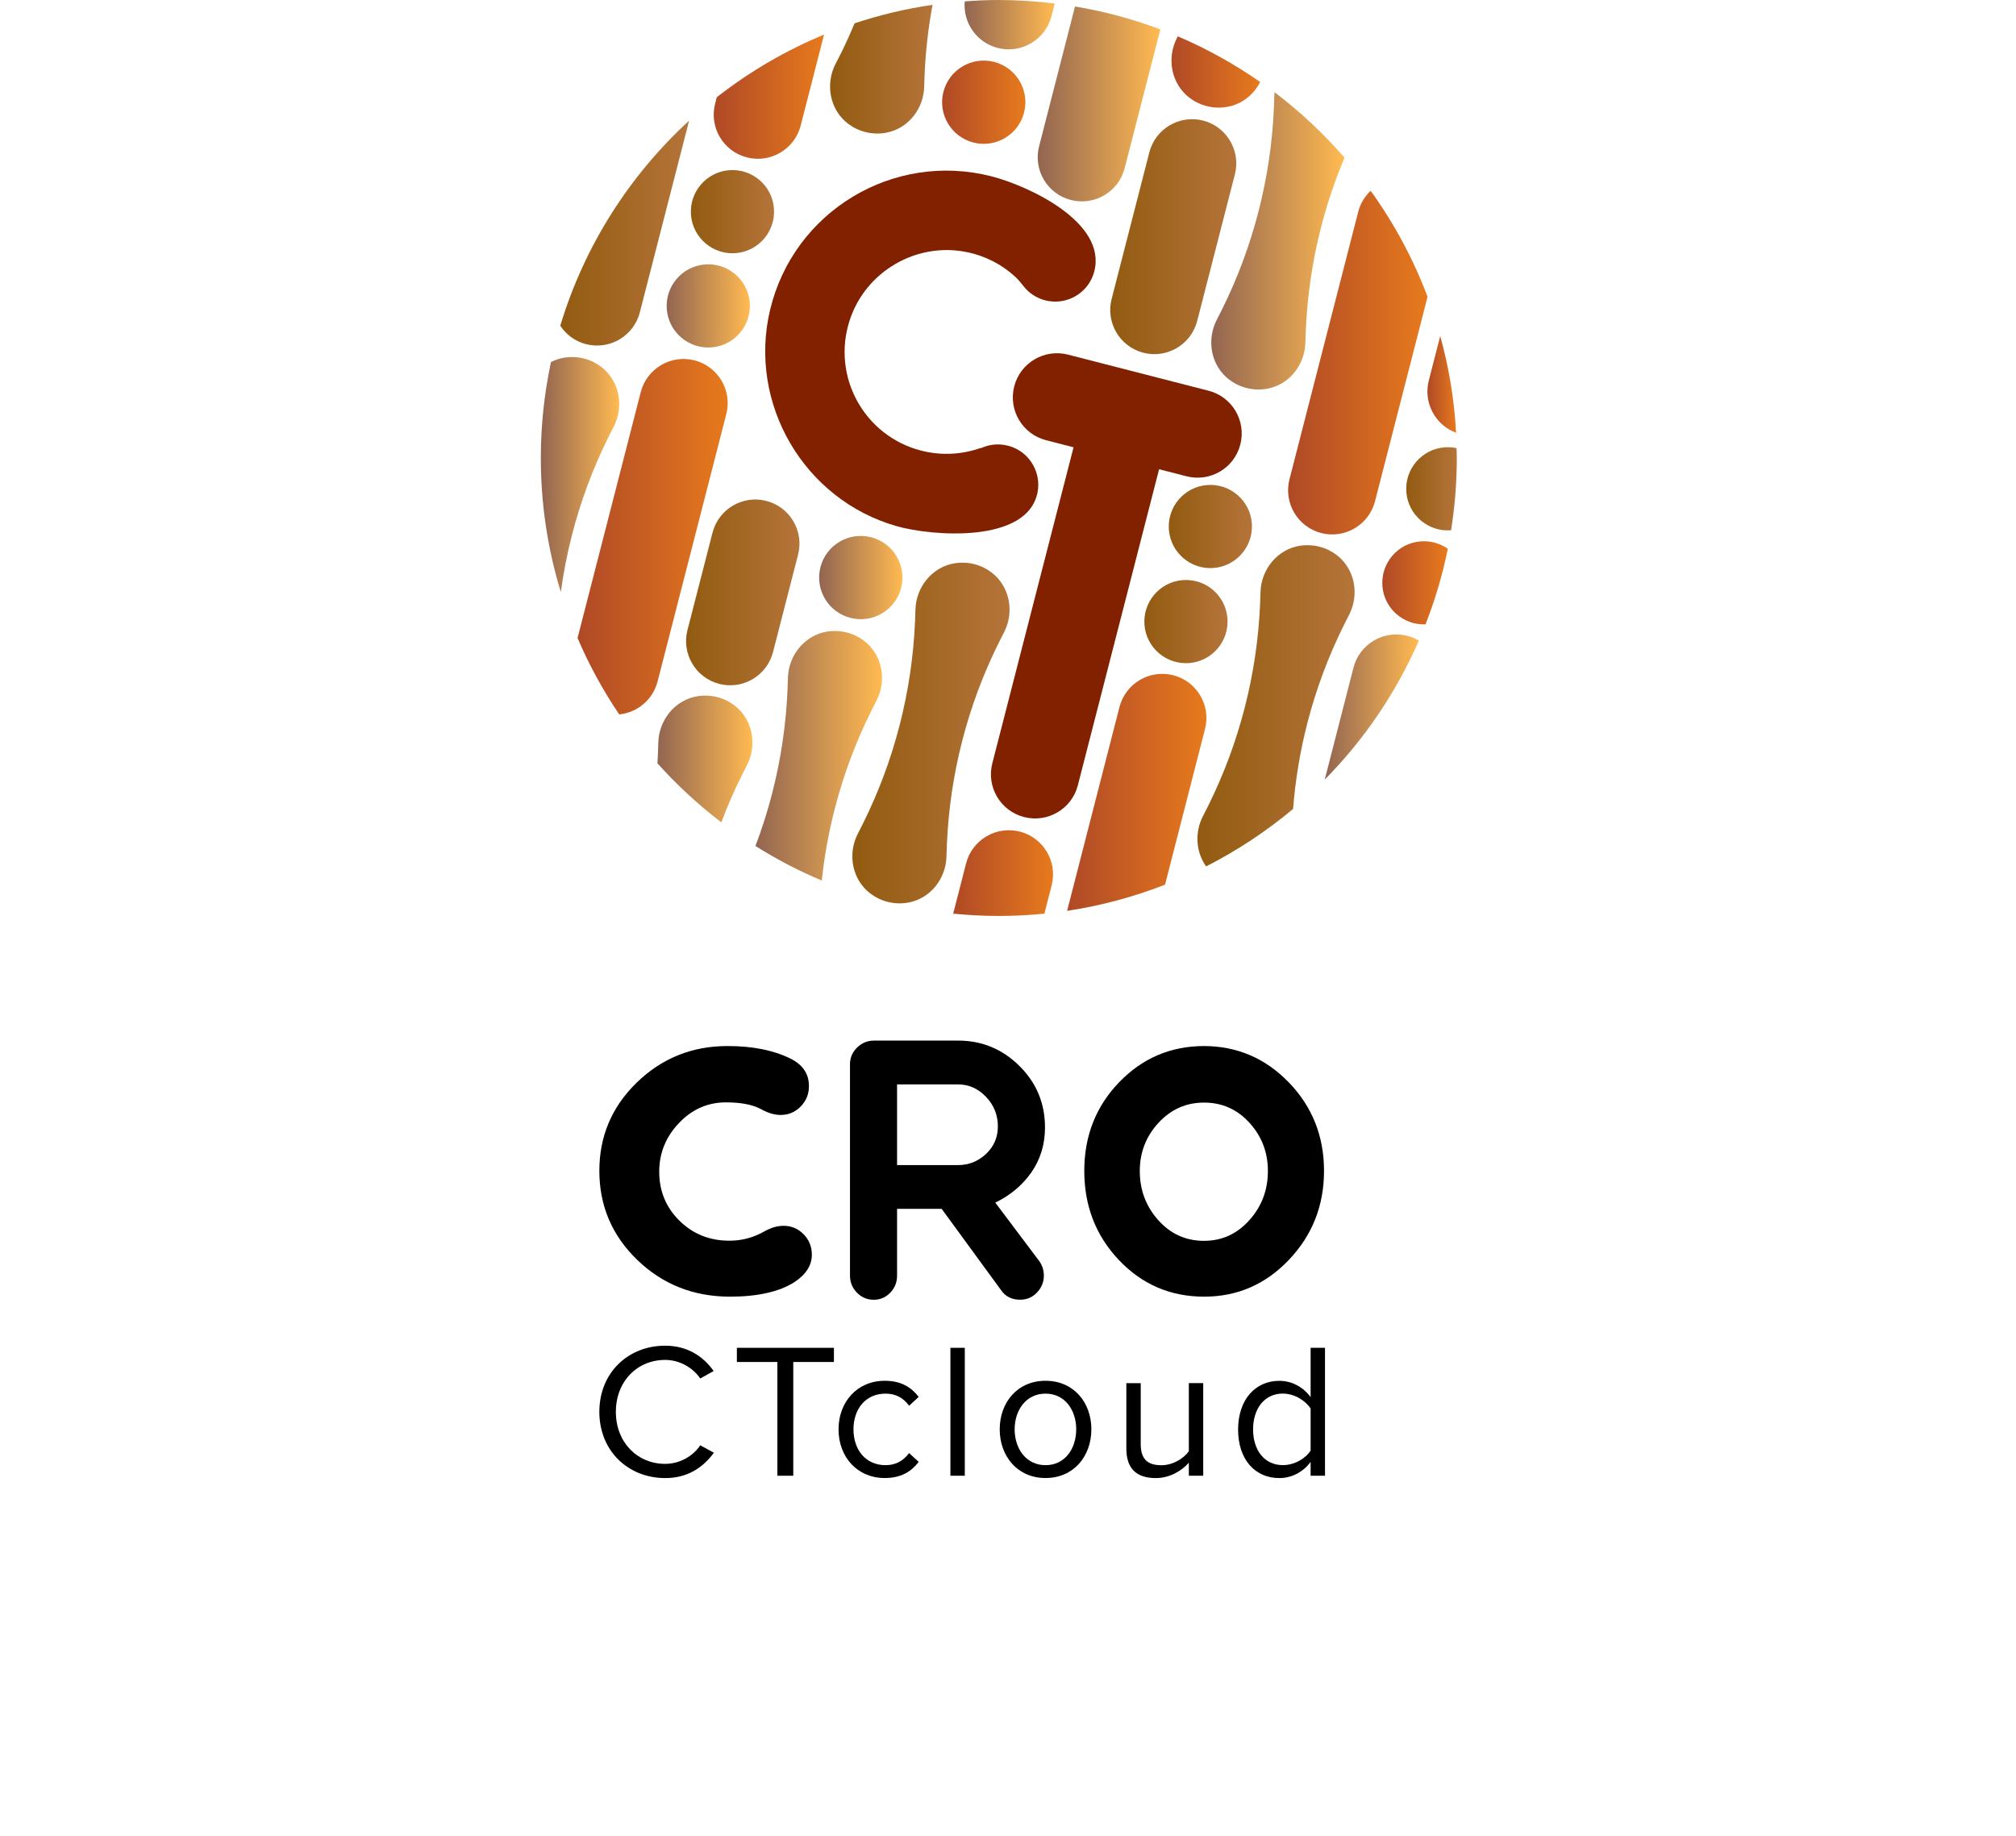
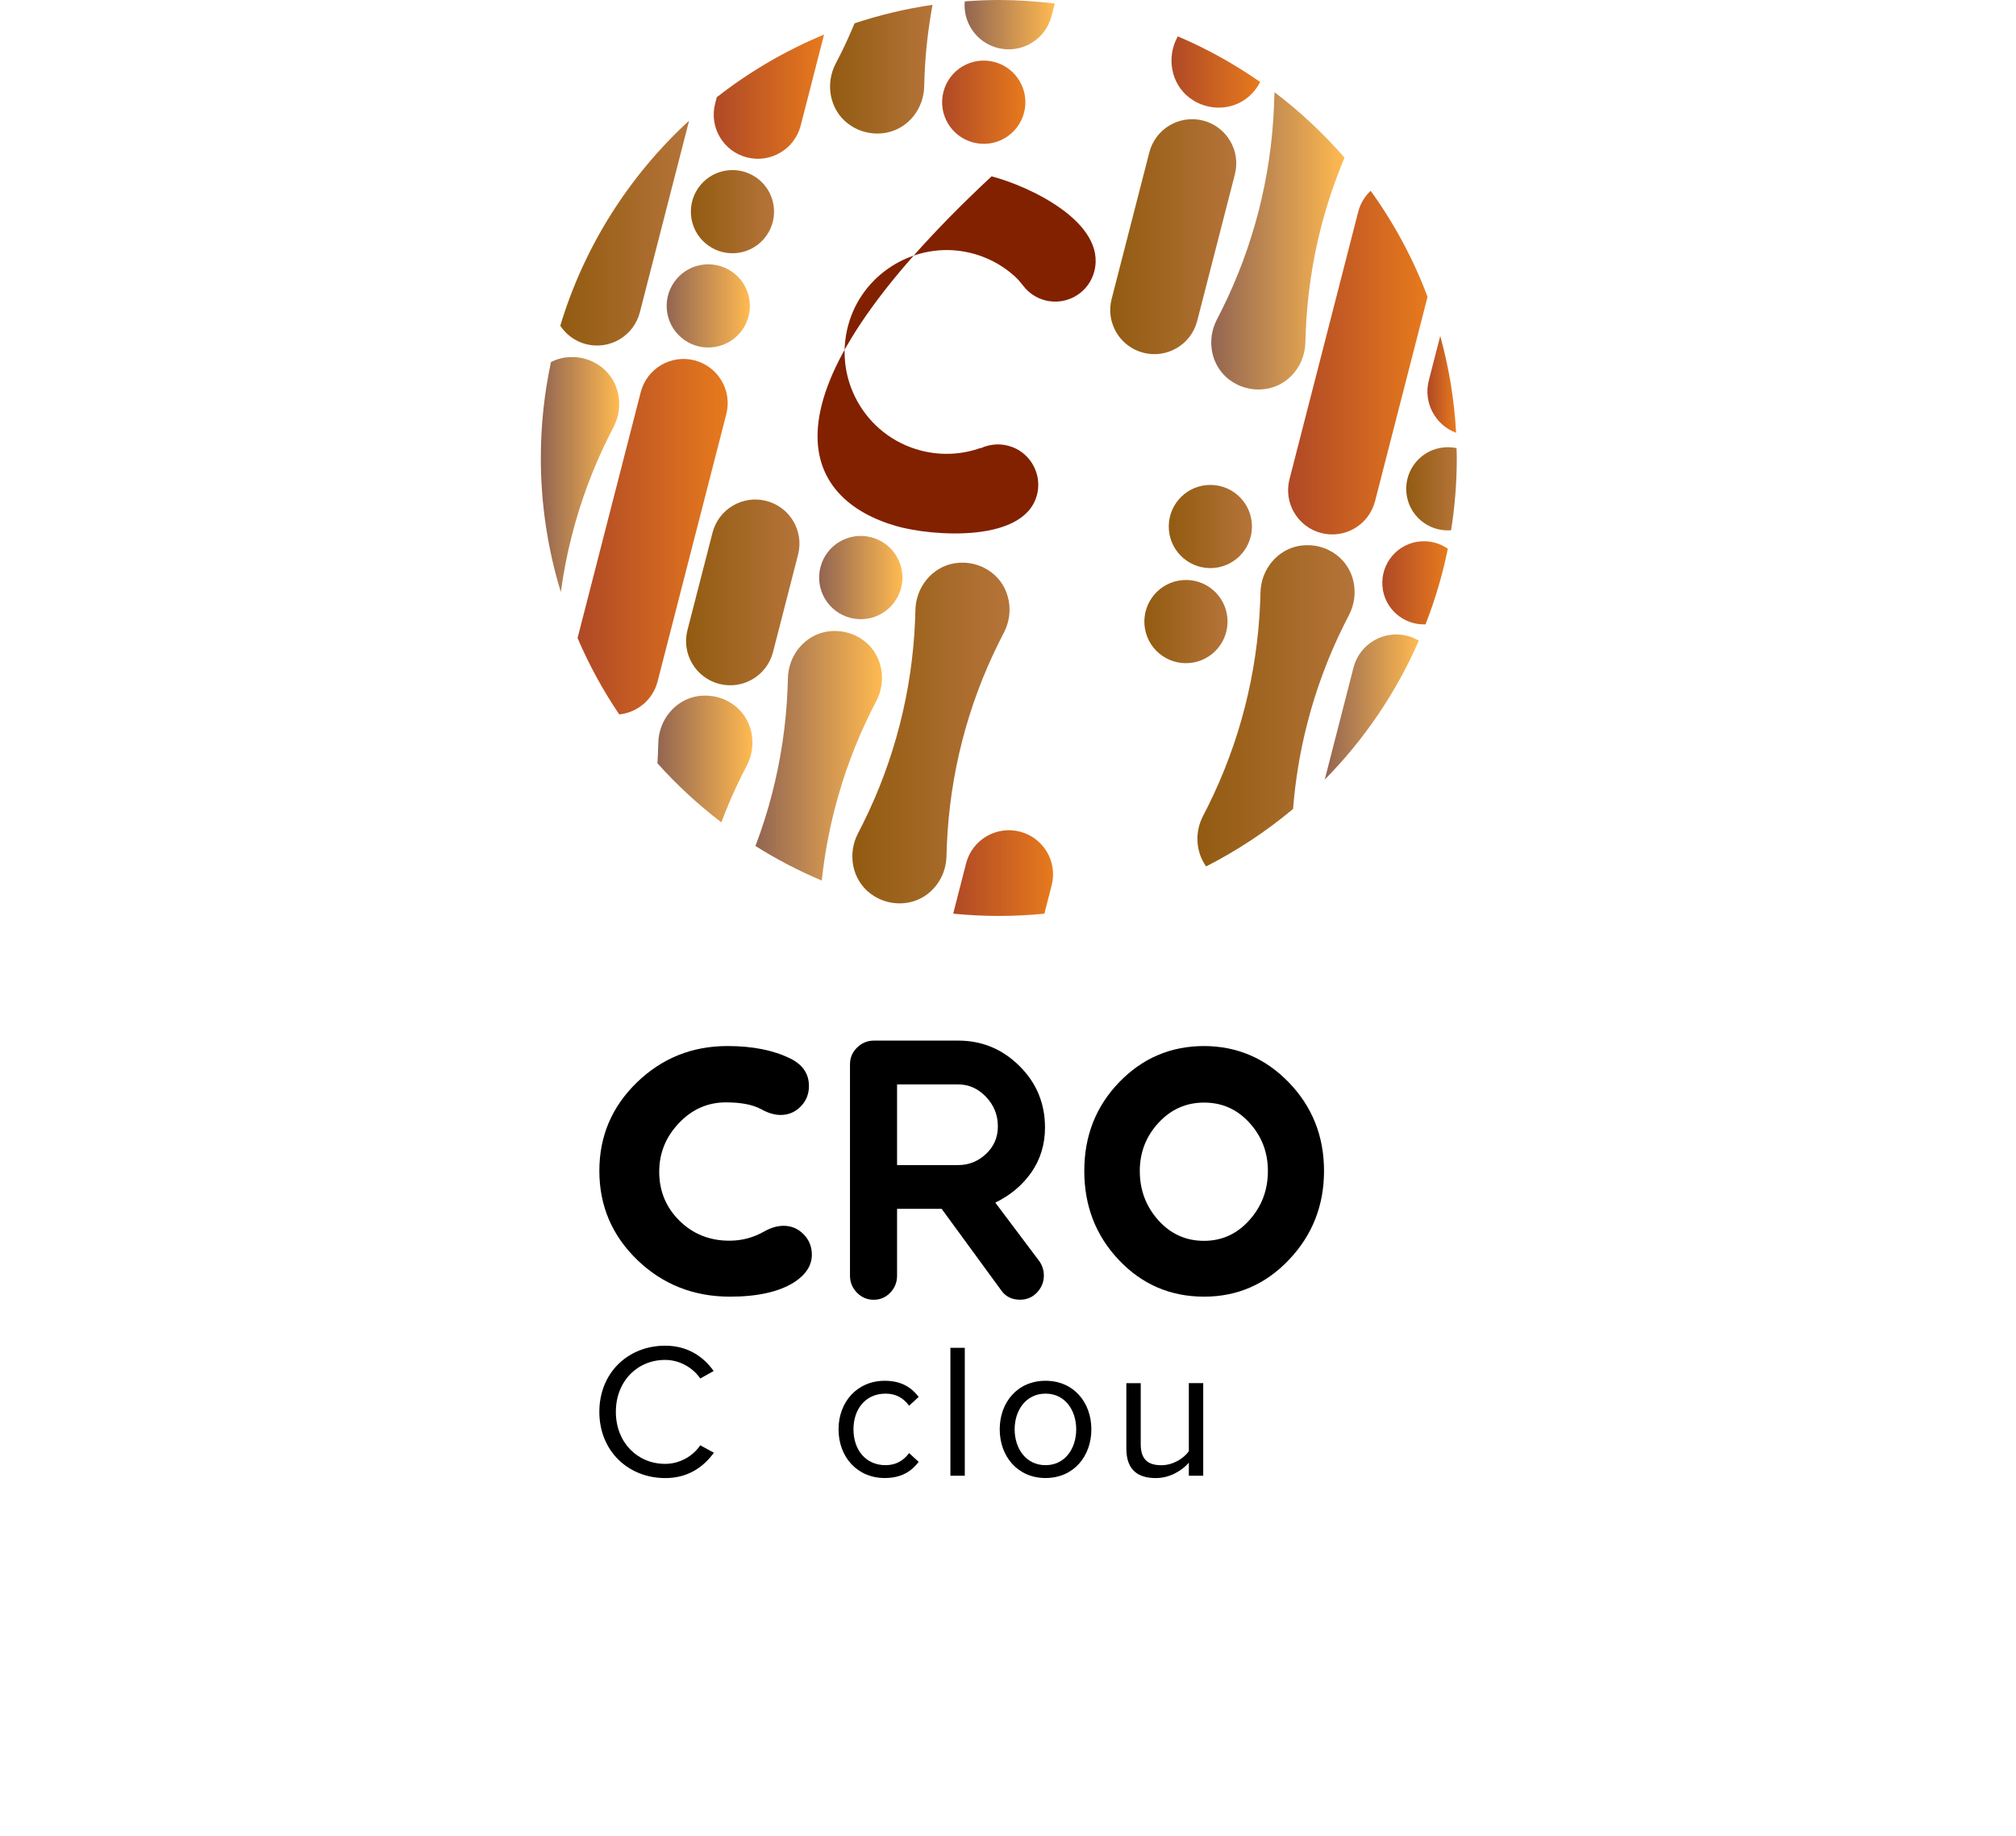
<svg xmlns="http://www.w3.org/2000/svg" width="370" height="337" viewBox="0 0 370 337" fill="none">
  <path d="M120.69 125.08L133.3 76.01C134.41 71.67 131.8 67.26 127.47 66.14C123.13 65.03 118.72 67.64 117.6 71.97L106 117.11C108.11 122.04 110.67 126.73 113.65 131.13C116.94 130.79 119.82 128.47 120.69 125.08Z" fill="url(#paint0_linear_1_2)" />
  <path d="M187.18 152.64C182.84 151.53 178.43 154.14 177.31 158.47L174.94 167.7C177.69 167.97 180.48 168.12 183.31 168.12C186.14 168.12 188.93 167.98 191.68 167.7L193.01 162.51C194.13 158.17 191.52 153.76 187.18 152.64Z" fill="url(#paint1_linear_1_2)" />
  <path d="M249.27 38.9L236.66 87.97C235.55 92.31 238.16 96.72 242.49 97.84C246.83 98.95 251.24 96.34 252.36 92.01L262 54.48C259.38 47.5 255.85 40.98 251.56 35.02C250.48 36.04 249.66 37.36 249.27 38.9Z" fill="url(#paint2_linear_1_2)" />
-   <path d="M215.33 123.94C210.99 122.83 206.58 125.44 205.46 129.77L195.85 167.18C202.09 166.25 208.11 164.61 213.82 162.38L221.16 133.8C222.28 129.47 219.66 125.05 215.33 123.94Z" fill="url(#paint3_linear_1_2)" />
  <path d="M140.64 91.94C136.3 90.83 131.89 93.44 130.77 97.77L126.17 115.66C125.06 119.99 127.67 124.41 132 125.53C136.34 126.64 140.75 124.03 141.87 119.7L146.47 101.81C147.59 97.47 144.98 93.06 140.64 91.94Z" fill="url(#paint4_linear_1_2)" />
  <path d="M209.85 64.75C214.19 65.86 218.6 63.25 219.72 58.92L226.64 32C227.75 27.66 225.14 23.25 220.81 22.13C216.47 21.02 212.06 23.63 210.94 27.96L204.02 54.88C202.9 59.21 205.51 63.63 209.85 64.75Z" fill="url(#paint5_linear_1_2)" />
  <path d="M183.11 8.8C187.45 9.91 191.86 7.3 192.98 2.97L193.58 0.65C190.2 0.24 186.79 0 183.31 0C181.2 0 179.12 0.1 177.06 0.26C176.72 4.13 179.21 7.8 183.11 8.8Z" fill="url(#paint6_linear_1_2)" />
-   <path d="M196.54 36.71C200.88 37.82 205.29 35.21 206.41 30.88L212.96 5.4C207.95 3.51 202.72 2.09 197.3 1.19L190.71 26.85C189.59 31.18 192.2 35.59 196.54 36.71Z" fill="url(#paint7_linear_1_2)" />
-   <path d="M217.77 87.42C219.94 87.98 222.13 87.6 223.91 86.55C225.7 85.5 227.08 83.76 227.64 81.59C228.75 77.25 226.15 72.83 221.81 71.72L196.01 65.09C191.67 63.98 187.25 66.59 186.14 70.93C185.03 75.27 187.64 79.68 191.98 80.8L197.03 82.1L182.12 140.11C181.01 144.45 183.62 148.86 187.95 149.97C192.29 151.08 196.71 148.48 197.82 144.14L212.73 86.13L217.77 87.42Z" fill="#822100" />
-   <path d="M164.57 96.58C171.02 98.42 188.63 99.83 190.43 90.33C191.09 86.85 189.12 83.31 185.8 82.06C183.81 81.31 181.73 81.46 180 82.27L179.98 82.22C176.59 83.43 172.81 83.67 169.06 82.71C158.65 80.04 152.55 69.12 155.96 58.74C158.88 49.84 168.14 44.43 177.32 46.25C180.78 46.93 183.81 48.52 186.23 50.71C186.85 51.27 187.37 51.91 187.88 52.56C188.85 53.79 190.21 54.71 191.84 55.13C192.12 55.2 192.4 55.26 192.67 55.29C196.34 55.8 199.9 53.48 200.84 49.8C203.16 40.77 188.72 34.1 181.98 32.37C163.99 27.75 145.66 38.75 141.33 56.9C137.25 74.1 147.56 91.73 164.57 96.58Z" fill="#822100" />
+   <path d="M164.57 96.58C171.02 98.42 188.63 99.83 190.43 90.33C191.09 86.85 189.12 83.31 185.8 82.06C183.81 81.31 181.73 81.46 180 82.27L179.98 82.22C176.59 83.43 172.81 83.67 169.06 82.71C158.65 80.04 152.55 69.12 155.96 58.74C158.88 49.84 168.14 44.43 177.32 46.25C180.78 46.93 183.81 48.52 186.23 50.71C186.85 51.27 187.37 51.91 187.88 52.56C188.85 53.79 190.21 54.71 191.84 55.13C192.12 55.2 192.4 55.26 192.67 55.29C196.34 55.8 199.9 53.48 200.84 49.8C203.16 40.77 188.72 34.1 181.98 32.37C137.25 74.1 147.56 91.73 164.57 96.58Z" fill="#822100" />
  <path d="M217.04 106.48C212.84 106.82 209.71 110.51 210.05 114.71C210.39 118.92 214.08 122.04 218.28 121.7C222.48 121.36 225.61 117.67 225.27 113.47C224.93 109.26 221.24 106.13 217.04 106.48Z" fill="url(#paint8_linear_1_2)" />
  <path d="M221.52 89.03C217.32 89.37 214.19 93.06 214.53 97.26C214.87 101.46 218.56 104.59 222.76 104.25C226.96 103.91 230.09 100.22 229.75 96.02C229.41 91.82 225.73 88.69 221.52 89.03Z" fill="url(#paint9_linear_1_2)" />
  <path d="M248.41 122.54L243.13 143.1C250.35 135.78 256.24 127.15 260.4 117.59C259.75 117.21 259.05 116.9 258.28 116.71C253.94 115.59 249.52 118.21 248.41 122.54Z" fill="url(#paint10_linear_1_2)" />
  <path d="M260.71 99.37C256.51 99.71 253.38 103.4 253.72 107.6C254.05 111.69 257.56 114.76 261.63 114.6C263.37 110.14 264.76 105.51 265.72 100.72C264.3 99.74 262.56 99.22 260.71 99.37Z" fill="url(#paint11_linear_1_2)" />
  <path d="M265.1 82.11C260.9 82.45 257.77 86.14 258.11 90.34C258.45 94.54 262.12 97.66 266.32 97.33C267.01 93 267.37 88.57 267.37 84.06C267.37 83.45 267.34 82.86 267.32 82.25C266.61 82.1 265.87 82.05 265.1 82.11Z" fill="url(#paint12_linear_1_2)" />
  <path d="M137.08 28.89C141.42 30 145.83 27.39 146.95 23.06L151.24 6.35C144.13 9.29 137.52 13.18 131.55 17.85L131.25 19.02C130.13 23.36 132.74 27.78 137.08 28.89Z" fill="url(#paint13_linear_1_2)" />
  <path d="M135.05 46.46C139.25 46.12 142.38 42.43 142.04 38.23C141.7 34.02 138.01 30.9 133.81 31.24C129.61 31.58 126.48 35.27 126.82 39.47C127.16 43.67 130.85 46.8 135.05 46.46Z" fill="url(#paint14_linear_1_2)" />
  <path d="M137.6 55.53C137.26 51.32 133.57 48.2 129.37 48.54C125.17 48.88 122.04 52.57 122.38 56.77C122.72 60.97 126.41 64.1 130.61 63.76C134.81 63.42 137.94 59.73 137.6 55.53Z" fill="url(#paint15_linear_1_2)" />
  <path d="M165.38 107.91C166.43 103.83 163.97 99.66 159.88 98.61C155.79 97.56 151.63 100.02 150.58 104.11C149.53 108.2 151.99 112.36 156.08 113.41C160.17 114.46 164.33 112 165.38 107.91Z" fill="url(#paint16_linear_1_2)" />
  <path d="M178.65 26.16C182.74 27.21 186.9 24.75 187.95 20.66C189 16.58 186.54 12.41 182.45 11.36C178.36 10.31 174.2 12.77 173.15 16.86C172.1 20.95 174.56 25.11 178.65 26.16Z" fill="url(#paint17_linear_1_2)" />
  <path d="M184.25 116.11C186.21 112.36 185.35 107.65 181.99 105.08C181.07 104.38 180.01 103.85 178.82 103.55C177.64 103.25 176.44 103.2 175.31 103.37C171.13 104 168.1 107.72 168.01 111.95C168 112.63 167.97 113.31 167.94 113.98C167.67 120.44 166.72 126.84 165.12 133.07C163.52 139.3 161.27 145.36 158.39 151.15C158.09 151.76 157.78 152.36 157.47 152.96C155.51 156.71 156.36 161.43 159.73 164C160.65 164.7 161.71 165.23 162.9 165.53C164.28 165.89 165.68 165.89 166.98 165.61C170.9 164.76 173.63 161.17 173.71 157.16C173.72 156.47 173.75 155.78 173.78 155.09C174.05 148.63 174.99 142.24 176.59 136.01C178.19 129.78 180.44 123.72 183.32 117.94C183.62 117.33 183.93 116.72 184.25 116.11Z" fill="url(#paint18_linear_1_2)" />
  <path d="M246.65 114.72C246.95 114.11 247.26 113.5 247.58 112.89C249.54 109.14 248.68 104.43 245.32 101.87C244.4 101.17 243.34 100.64 242.15 100.34C240.97 100.04 239.77 99.99 238.64 100.16C234.46 100.79 231.43 104.51 231.34 108.74C231.33 109.42 231.3 110.1 231.27 110.78C231 117.24 230.05 123.64 228.45 129.87C226.85 136.1 224.6 142.16 221.72 147.95C221.42 148.56 221.11 149.16 220.8 149.76C219.23 152.76 219.47 156.39 221.36 159.03C227.09 156.11 232.44 152.57 237.32 148.48C237.74 143.18 238.6 137.94 239.92 132.81C241.52 126.56 243.78 120.5 246.65 114.72Z" fill="url(#paint19_linear_1_2)" />
  <path d="M107.56 63.17C111.9 64.28 116.31 61.67 117.43 57.34L126.47 22.15C115.51 32.22 107.23 45.16 102.83 59.79C103.89 61.4 105.53 62.65 107.56 63.17Z" fill="url(#paint20_linear_1_2)" />
  <path d="M111.68 80.2C111.98 79.59 112.29 78.98 112.61 78.37C114.57 74.62 113.71 69.91 110.35 67.34C109.43 66.64 108.37 66.11 107.18 65.81C106 65.51 104.8 65.46 103.67 65.63C102.76 65.77 101.9 66.06 101.12 66.46C99.91 72.14 99.26 78.02 99.26 84.06C99.26 92.62 100.55 100.88 102.93 108.66C103.41 105.16 104.08 101.69 104.96 98.27C106.55 92.04 108.8 85.99 111.68 80.2Z" fill="url(#paint21_linear_1_2)" />
  <path d="M233.81 19.67C233.54 26.13 232.59 32.53 230.99 38.76C229.39 44.99 227.14 51.05 224.26 56.84C223.96 57.45 223.65 58.05 223.34 58.65C221.38 62.4 222.23 67.12 225.6 69.68C226.52 70.38 227.58 70.91 228.77 71.21C230.15 71.57 231.55 71.57 232.85 71.29C236.77 70.44 239.5 66.85 239.58 62.84C239.59 62.15 239.62 61.46 239.65 60.77C239.92 54.31 240.86 47.92 242.46 41.69C243.58 37.34 245.02 33.08 246.76 28.94C242.91 24.51 238.61 20.48 233.92 16.93C233.9 17.16 233.88 17.39 233.88 17.62C233.86 18.32 233.84 19 233.81 19.67Z" fill="url(#paint22_linear_1_2)" />
  <path d="M218.3 17.94C219.22 18.64 220.28 19.17 221.47 19.47C222.85 19.83 224.25 19.83 225.55 19.55C228.1 19 230.14 17.28 231.28 15.05C226.57 11.77 221.51 8.94 216.16 6.67C216.12 6.75 216.08 6.83 216.04 6.91C214.08 10.65 214.94 15.37 218.3 17.94Z" fill="url(#paint23_linear_1_2)" />
  <path d="M267.24 79.44C266.91 73.32 265.91 67.37 264.33 61.67L262.23 69.84C261.19 73.89 263.41 78.01 267.24 79.44Z" fill="url(#paint24_linear_1_2)" />
  <path d="M159.91 130.47C160.21 129.86 160.52 129.25 160.84 128.64C162.8 124.89 161.94 120.18 158.58 117.62C157.66 116.92 156.6 116.39 155.41 116.09C154.23 115.79 153.03 115.74 151.9 115.91C147.72 116.54 144.69 120.26 144.61 124.49C144.6 125.17 144.57 125.85 144.54 126.52C144.27 132.98 143.32 139.38 141.72 145.61C140.88 148.89 139.85 152.11 138.65 155.28C142.51 157.71 146.57 159.84 150.82 161.62C151.29 157.21 152.08 152.84 153.18 148.55C154.78 142.31 157.03 136.25 159.91 130.47Z" fill="url(#paint25_linear_1_2)" />
  <path d="M137.06 140.51C139.02 136.76 138.16 132.05 134.8 129.48C133.88 128.78 132.82 128.25 131.63 127.95C130.45 127.65 129.25 127.6 128.12 127.77C123.94 128.4 120.91 132.12 120.82 136.35C120.81 137.03 120.78 137.71 120.75 138.38C120.73 138.95 120.69 139.53 120.66 140.1C124.22 144.07 128.15 147.71 132.39 150.94C133.49 148.02 134.73 145.15 136.13 142.34C136.44 141.72 136.75 141.11 137.06 140.51Z" fill="url(#paint26_linear_1_2)" />
  <path d="M153.38 11.66C151.42 15.41 152.27 20.13 155.64 22.7C156.56 23.4 157.62 23.93 158.81 24.23C160.19 24.59 161.59 24.59 162.89 24.31C166.81 23.46 169.54 19.87 169.62 15.86C169.63 15.17 169.66 14.48 169.69 13.79C169.87 9.45 170.36 5.14 171.15 0.89C166.23 1.6 161.45 2.75 156.84 4.28C156.06 6.16 155.22 8.02 154.31 9.85C154.01 10.46 153.7 11.06 153.38 11.66Z" fill="url(#paint27_linear_1_2)" />
  <path d="M110 259.14C110 251.92 115.32 247 122.07 247C126.22 247 129.11 249.01 130.98 251.65L128.52 253.02C127.18 251.05 124.75 249.61 122.08 249.61C116.94 249.61 113.03 253.55 113.03 259.15C113.03 264.71 116.94 268.69 122.08 268.69C124.76 268.69 127.18 267.28 128.52 265.28L131.02 266.65C129.05 269.33 126.23 271.3 122.08 271.3C115.32 271.29 110 266.36 110 259.14Z" fill="black" />
-   <path d="M142.67 270.87V249.99H135.24V247.39H153.05V249.99H145.59V270.87H142.67Z" fill="black" />
  <path d="M153.9 262.35C153.9 257.32 157.32 253.44 162.38 253.44C165.48 253.44 167.31 254.71 168.61 256.4L166.85 258.02C165.72 256.47 164.28 255.8 162.52 255.8C158.9 255.8 156.64 258.58 156.64 262.35C156.64 266.12 158.89 268.93 162.52 268.93C164.28 268.93 165.72 268.23 166.85 266.71L168.61 268.33C167.31 270.02 165.48 271.29 162.38 271.29C157.32 271.29 153.9 267.42 153.9 262.35Z" fill="black" />
  <path d="M174.43 270.87V247.39H177.07V270.87H174.43Z" fill="black" />
  <path d="M183.48 262.35C183.48 257.42 186.72 253.44 191.89 253.44C197.06 253.44 200.3 257.42 200.3 262.35C200.3 267.28 197.06 271.29 191.89 271.29C186.72 271.29 183.48 267.27 183.48 262.35ZM197.52 262.35C197.52 258.9 195.51 255.8 191.89 255.8C188.26 255.8 186.22 258.9 186.22 262.35C186.22 265.83 188.26 268.93 191.89 268.93C195.51 268.93 197.52 265.83 197.52 262.35Z" fill="black" />
  <path d="M218.19 270.87V268.48C216.89 269.96 214.67 271.3 212.14 271.3C208.58 271.3 206.72 269.57 206.72 265.88V253.88H209.36V265.07C209.36 268.06 210.87 268.94 213.16 268.94C215.24 268.94 217.21 267.74 218.19 266.37V253.87H220.83V270.87H218.19Z" fill="black" />
-   <path d="M240.54 270.87V268.34C239.27 270.06 237.2 271.3 234.8 271.3C230.36 271.3 227.23 267.92 227.23 262.39C227.23 256.97 230.33 253.45 234.8 253.45C237.09 253.45 239.17 254.58 240.54 256.44V247.39H243.18V270.87H240.54ZM240.54 266.25V258.54C239.59 257.06 237.55 255.79 235.44 255.79C232.02 255.79 229.98 258.61 229.98 262.37C229.98 266.13 232.02 268.92 235.44 268.92C237.55 268.93 239.59 267.73 240.54 266.25Z" fill="black" />
  <path d="M133.232 202.338C129.894 202.338 127.01 203.606 124.607 206.141C122.19 208.676 120.988 211.66 120.988 215.079C120.988 218.618 122.23 221.615 124.7 224.057C127.17 226.5 130.228 227.728 133.873 227.728C136.142 227.728 138.252 227.173 140.228 226.051C141.483 225.338 142.671 224.995 143.806 224.995C145.235 224.995 146.463 225.51 147.478 226.54C148.493 227.569 149 228.824 149 230.303C149 232.243 147.932 233.933 145.782 235.346C142.978 237.115 139.04 238 133.979 238C127.304 238 121.629 235.755 116.983 231.28C112.337 226.804 110 221.338 110 214.908C110 208.544 112.296 203.13 116.889 198.681C121.482 194.231 127.023 192 133.525 192C138.118 192 141.964 192.766 145.061 194.297C147.331 195.42 148.466 197.096 148.466 199.341C148.466 200.82 147.959 202.074 146.944 203.104C145.929 204.134 144.714 204.649 143.272 204.649C142.137 204.649 140.949 204.292 139.694 203.592C138.132 202.747 135.982 202.338 133.232 202.338Z" fill="black" />
  <path d="M236.557 198.694C240.852 203.144 243 208.557 243 214.921C243 221.285 240.852 226.724 236.557 231.24C232.262 235.755 227.081 238 221 238C214.807 238 209.6 235.755 205.355 231.28C201.11 226.804 199 221.338 199 214.921C199 208.491 201.135 203.064 205.405 198.641C209.675 194.218 214.869 192 221.012 192C227.068 192.026 232.262 194.245 236.557 198.694ZM232.699 214.934C232.699 211.514 231.575 208.57 229.316 206.088C227.056 203.606 224.284 202.378 220.988 202.378C217.691 202.378 214.907 203.619 212.622 206.088C210.337 208.57 209.188 211.514 209.188 214.934C209.188 218.42 210.312 221.417 212.572 223.952C214.832 226.487 217.629 227.754 220.975 227.754C224.259 227.754 227.043 226.487 229.303 223.952C231.575 221.417 232.699 218.42 232.699 214.934Z" fill="black" />
  <path d="M182.67 220.74L190.78 231.53C191.32 232.33 191.58 233.2 191.58 234.14C191.58 235.3 191.17 236.33 190.34 237.22C189.51 238.11 188.47 238.56 187.22 238.56C185.7 238.56 184.54 237.98 183.74 236.82L172.82 221.88H164.64V234.14C164.64 235.35 164.23 236.39 163.4 237.26C162.57 238.13 161.56 238.57 160.35 238.57C159.14 238.57 158.12 238.13 157.27 237.26C156.42 236.39 156 235.35 156 234.14V195.35C156 194.14 156.44 193.12 157.31 192.27C158.18 191.42 159.22 191 160.43 191H175.84C180.22 191 183.97 192.55 187.1 195.66C190.23 198.76 191.79 202.53 191.79 206.95C191.79 210.03 190.96 212.77 189.31 215.16C187.65 217.54 185.43 219.4 182.67 220.74ZM164.64 199.04V213.85H175.83C177.8 213.85 179.5 213.17 180.96 211.81C182.41 210.45 183.14 208.76 183.14 206.75C183.14 204.65 182.41 202.84 180.96 201.32C179.51 199.8 177.8 199.04 175.83 199.04H164.64Z" fill="black" />
  <defs>
    <linearGradient id="paint0_linear_1_2" x1="106.002" y1="98.508" x2="133.556" y2="98.508" gradientUnits="userSpaceOnUse">
      <stop stop-color="#AF4926" />
      <stop offset="1" stop-color="#E77A1D" />
    </linearGradient>
    <linearGradient id="paint1_linear_1_2" x1="174.944" y1="160.254" x2="193.274" y2="160.254" gradientUnits="userSpaceOnUse">
      <stop stop-color="#AF4926" />
      <stop offset="1" stop-color="#E77A1D" />
    </linearGradient>
    <linearGradient id="paint2_linear_1_2" x1="236.401" y1="66.56" x2="262.002" y2="66.56" gradientUnits="userSpaceOnUse">
      <stop stop-color="#AF4926" />
      <stop offset="1" stop-color="#E77A1D" />
    </linearGradient>
    <linearGradient id="paint3_linear_1_2" x1="195.846" y1="145.435" x2="221.419" y2="145.435" gradientUnits="userSpaceOnUse">
      <stop stop-color="#AF4926" />
      <stop offset="1" stop-color="#E77A1D" />
    </linearGradient>
    <linearGradient id="paint4_linear_1_2" x1="125.919" y1="108.738" x2="146.732" y2="108.738" gradientUnits="userSpaceOnUse">
      <stop stop-color="#925B11" />
      <stop offset="1" stop-color="#B57439" />
    </linearGradient>
    <linearGradient id="paint5_linear_1_2" x1="203.756" y1="43.435" x2="226.889" y2="43.435" gradientUnits="userSpaceOnUse">
      <stop stop-color="#925B11" />
      <stop offset="1" stop-color="#B57439" />
    </linearGradient>
    <linearGradient id="paint6_linear_1_2" x1="177.026" y1="4.527" x2="193.571" y2="4.527" gradientUnits="userSpaceOnUse">
      <stop stop-color="#926551" />
      <stop offset="0.998" stop-color="#FFBA51" />
    </linearGradient>
    <linearGradient id="paint7_linear_1_2" x1="190.449" y1="19.073" x2="212.955" y2="19.073" gradientUnits="userSpaceOnUse">
      <stop stop-color="#926551" />
      <stop offset="0.998" stop-color="#FFBA51" />
    </linearGradient>
    <linearGradient id="paint8_linear_1_2" x1="210.021" y1="114.088" x2="225.298" y2="114.088" gradientUnits="userSpaceOnUse">
      <stop stop-color="#925B11" />
      <stop offset="1" stop-color="#B57439" />
    </linearGradient>
    <linearGradient id="paint9_linear_1_2" x1="214.504" y1="96.646" x2="229.781" y2="96.646" gradientUnits="userSpaceOnUse">
      <stop stop-color="#925B11" />
      <stop offset="1" stop-color="#B57439" />
    </linearGradient>
    <linearGradient id="paint10_linear_1_2" x1="243.126" y1="129.778" x2="260.398" y2="129.778" gradientUnits="userSpaceOnUse">
      <stop stop-color="#926551" />
      <stop offset="0.998" stop-color="#FFBA51" />
    </linearGradient>
    <linearGradient id="paint11_linear_1_2" x1="253.689" y1="106.981" x2="265.71" y2="106.981" gradientUnits="userSpaceOnUse">
      <stop stop-color="#AF4926" />
      <stop offset="1" stop-color="#E77A1D" />
    </linearGradient>
    <linearGradient id="paint12_linear_1_2" x1="258.086" y1="89.722" x2="267.37" y2="89.722" gradientUnits="userSpaceOnUse">
      <stop stop-color="#925B11" />
      <stop offset="1" stop-color="#B57439" />
    </linearGradient>
    <linearGradient id="paint13_linear_1_2" x1="130.987" y1="17.749" x2="151.239" y2="17.749" gradientUnits="userSpaceOnUse">
      <stop stop-color="#AF4926" />
      <stop offset="1" stop-color="#E77A1D" />
    </linearGradient>
    <linearGradient id="paint14_linear_1_2" x1="126.795" y1="38.845" x2="142.072" y2="38.845" gradientUnits="userSpaceOnUse">
      <stop stop-color="#925B11" />
      <stop offset="1" stop-color="#B57439" />
    </linearGradient>
    <linearGradient id="paint15_linear_1_2" x1="122.349" y1="56.151" x2="137.626" y2="56.151" gradientUnits="userSpaceOnUse">
      <stop stop-color="#926551" />
      <stop offset="0.998" stop-color="#FFBA51" />
    </linearGradient>
    <linearGradient id="paint16_linear_1_2" x1="150.347" y1="106.011" x2="165.627" y2="106.011" gradientUnits="userSpaceOnUse">
      <stop stop-color="#926551" />
      <stop offset="0.998" stop-color="#FFBA51" />
    </linearGradient>
    <linearGradient id="paint17_linear_1_2" x1="172.906" y1="18.763" x2="188.186" y2="18.763" gradientUnits="userSpaceOnUse">
      <stop stop-color="#AF4926" />
      <stop offset="1" stop-color="#E77A1D" />
    </linearGradient>
    <linearGradient id="paint18_linear_1_2" x1="156.429" y1="134.542" x2="185.287" y2="134.542" gradientUnits="userSpaceOnUse">
      <stop stop-color="#925B11" />
      <stop offset="1" stop-color="#B57439" />
    </linearGradient>
    <linearGradient id="paint19_linear_1_2" x1="219.763" y1="129.53" x2="248.619" y2="129.53" gradientUnits="userSpaceOnUse">
      <stop stop-color="#925B11" />
      <stop offset="1" stop-color="#B57439" />
    </linearGradient>
    <linearGradient id="paint20_linear_1_2" x1="102.823" y1="42.784" x2="126.467" y2="42.784" gradientUnits="userSpaceOnUse">
      <stop stop-color="#925B11" />
      <stop offset="1" stop-color="#B57439" />
    </linearGradient>
    <linearGradient id="paint21_linear_1_2" x1="99.249" y1="87.096" x2="113.644" y2="87.096" gradientUnits="userSpaceOnUse">
      <stop stop-color="#926551" />
      <stop offset="0.998" stop-color="#FFBA51" />
    </linearGradient>
    <linearGradient id="paint22_linear_1_2" x1="222.298" y1="44.228" x2="246.76" y2="44.228" gradientUnits="userSpaceOnUse">
      <stop stop-color="#926551" />
      <stop offset="0.998" stop-color="#FFBA51" />
    </linearGradient>
    <linearGradient id="paint23_linear_1_2" x1="215.008" y1="13.213" x2="231.287" y2="13.213" gradientUnits="userSpaceOnUse">
      <stop stop-color="#AF4926" />
      <stop offset="1" stop-color="#E77A1D" />
    </linearGradient>
    <linearGradient id="paint24_linear_1_2" x1="261.976" y1="70.557" x2="267.238" y2="70.557" gradientUnits="userSpaceOnUse">
      <stop stop-color="#AF4926" />
      <stop offset="1" stop-color="#E77A1D" />
    </linearGradient>
    <linearGradient id="paint25_linear_1_2" x1="138.642" y1="138.702" x2="161.873" y2="138.702" gradientUnits="userSpaceOnUse">
      <stop stop-color="#926551" />
      <stop offset="0.998" stop-color="#FFBA51" />
    </linearGradient>
    <linearGradient id="paint26_linear_1_2" x1="120.661" y1="139.3" x2="138.1" y2="139.3" gradientUnits="userSpaceOnUse">
      <stop stop-color="#926551" />
      <stop offset="0.998" stop-color="#FFBA51" />
    </linearGradient>
    <linearGradient id="paint27_linear_1_2" x1="152.345" y1="12.7" x2="171.151" y2="12.7" gradientUnits="userSpaceOnUse">
      <stop stop-color="#925B11" />
      <stop offset="1" stop-color="#B57439" />
    </linearGradient>
  </defs>
</svg>